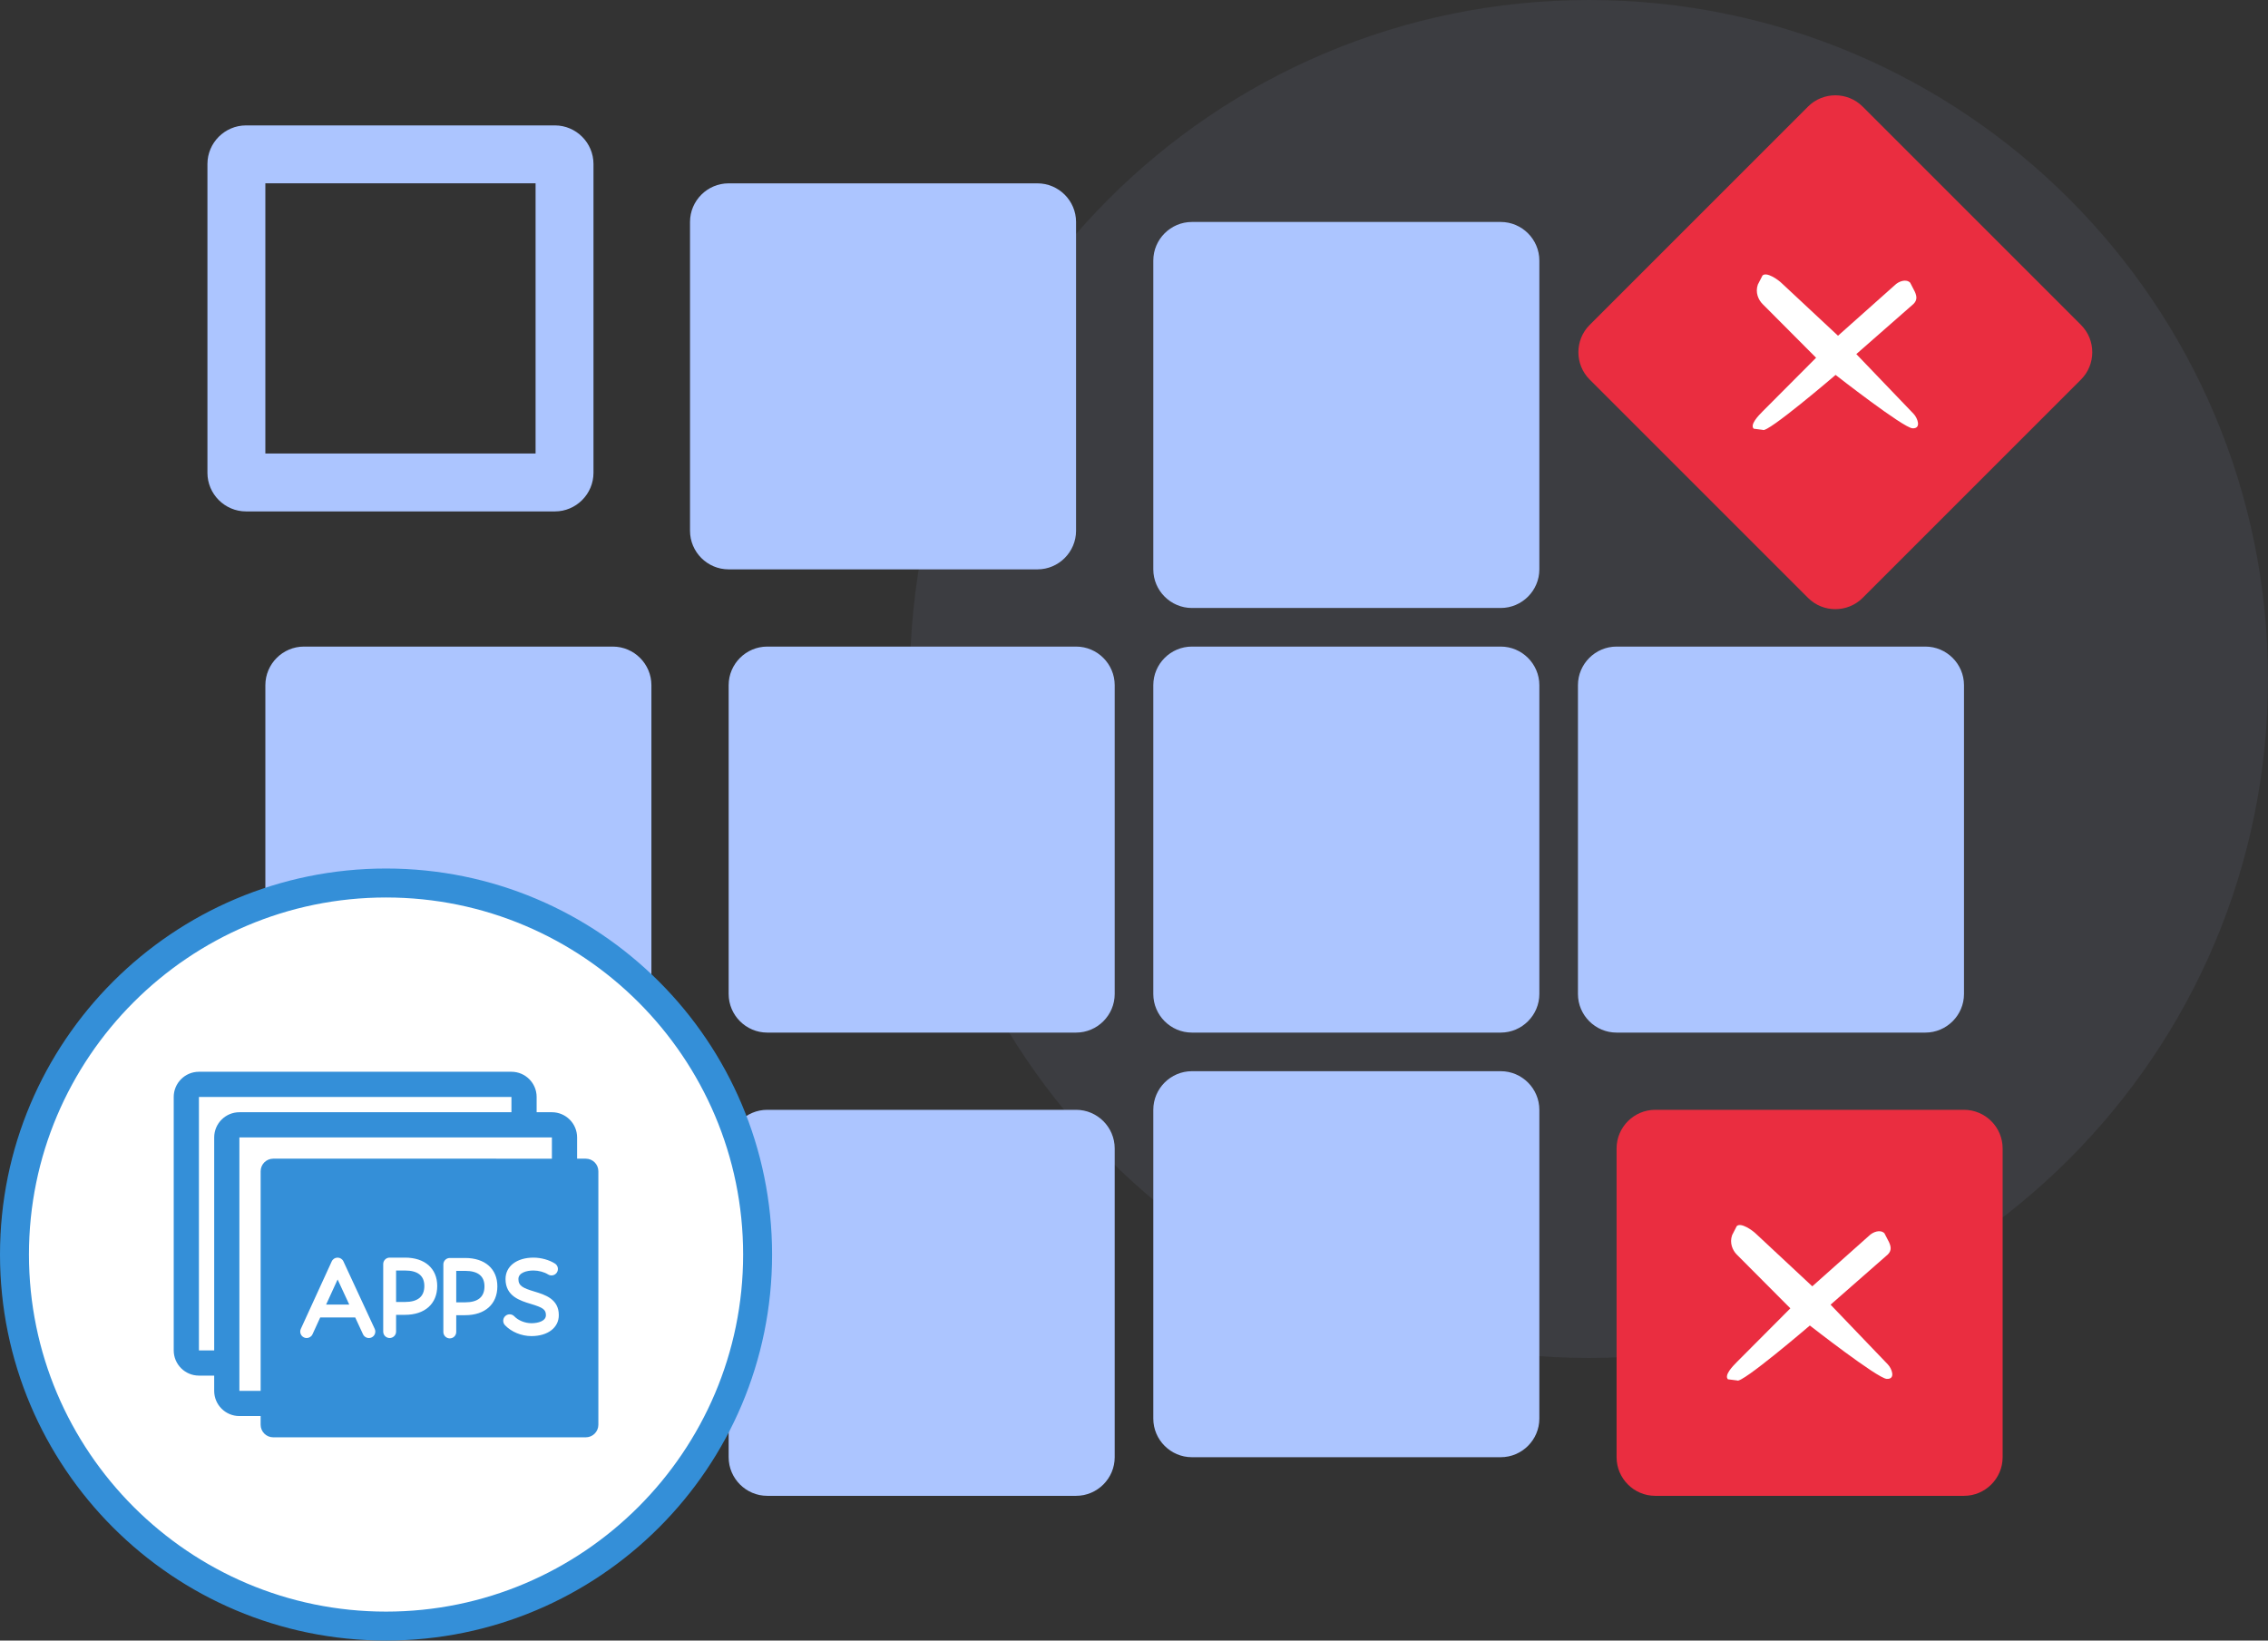
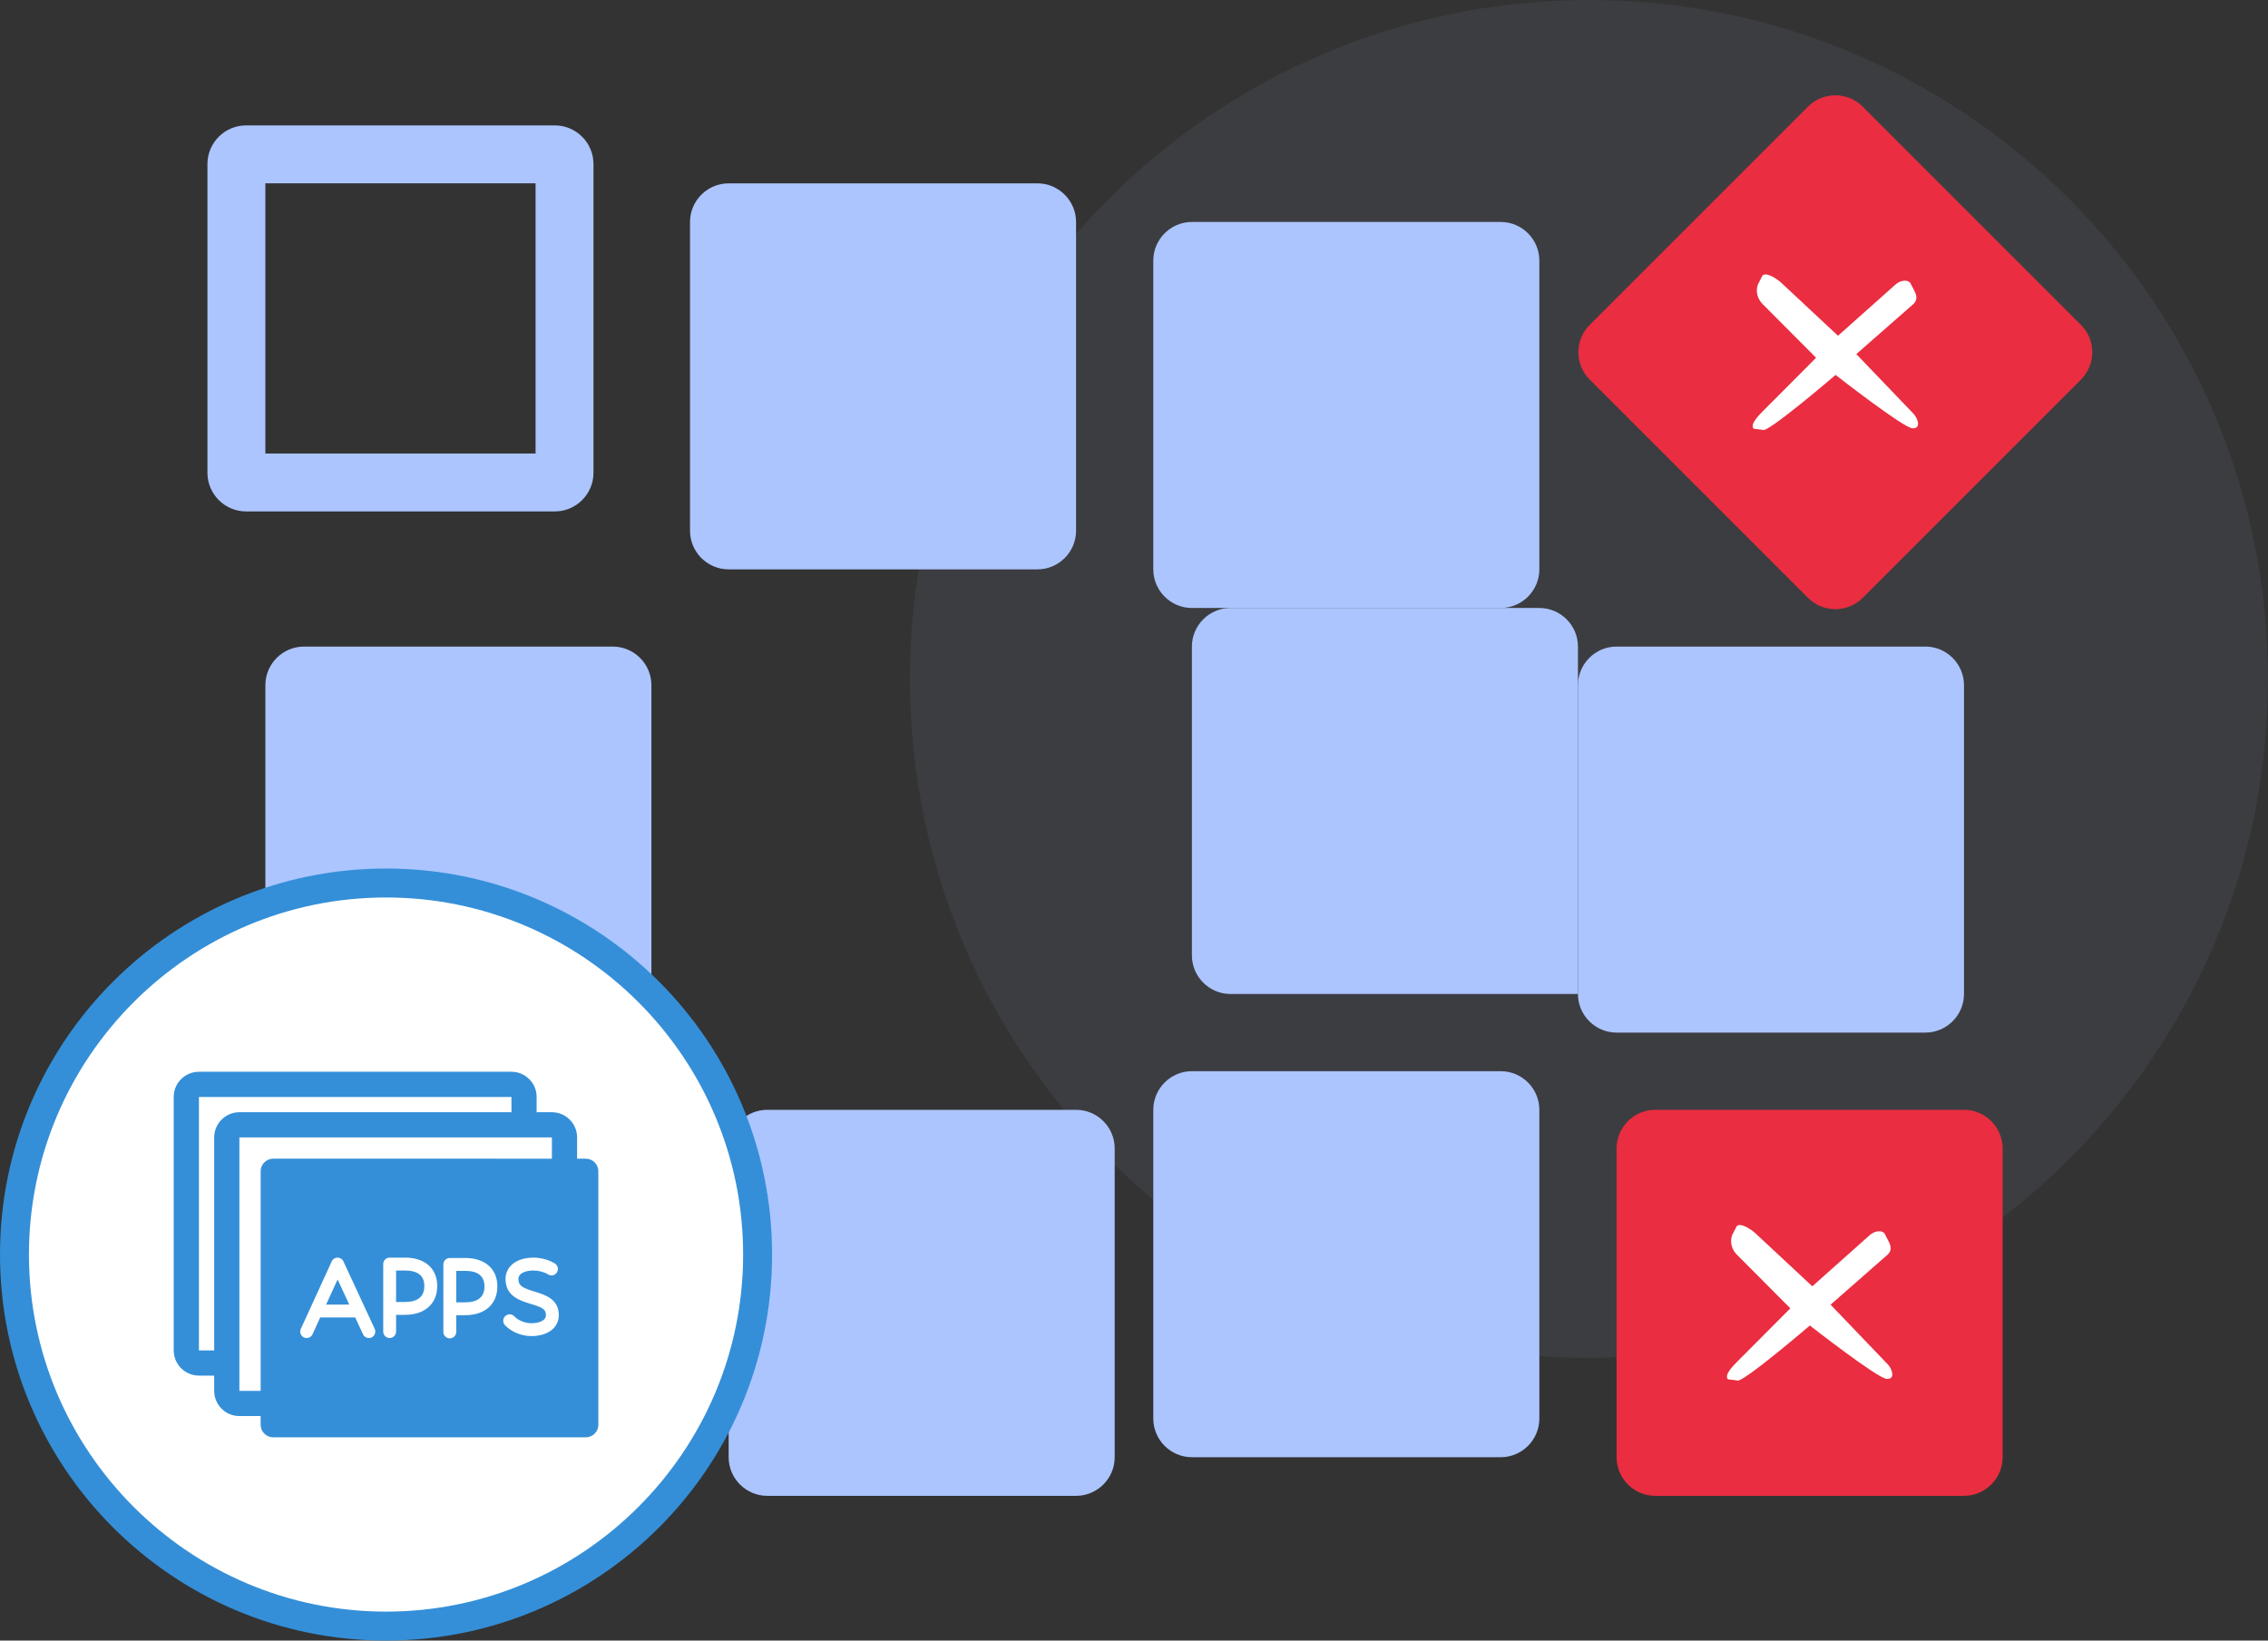
<svg xmlns="http://www.w3.org/2000/svg" id="Layer_1" x="0px" y="0px" width="235px" height="170px" viewBox="0 0 235 170" xml:space="preserve">
  <rect x="0" y="0" width="235" height="170" fill="#333333" stroke="none" />
  <g>
    <path opacity="0.07" fill="#ACC5FF" d="M94.281,70.359C94.281,31.498,125.78,0,164.641,0S235,31.498,235,70.359 c0,38.86-31.499,70.359-70.359,70.359S94.281,109.22,94.281,70.359z" />
    <g>
      <g>
        <path fill="#ACC5FF" d="M55.494,18.995v28h-28v-28H55.494L55.494,18.995z M57.494,12.995h-32c-2.2,0-4,1.8-4,4v32 c0,2.2,1.8,4,4,4h32c2.2,0,4-1.8,4-4v-32C61.494,14.795,59.694,12.995,57.494,12.995L57.494,12.995z" />
        <path fill="#ACC5FF" d="M111.496,54.999c0,2.2-1.8,4-4,4h-32c-2.2,0-4-1.8-4-4v-32c0-2.2,1.8-4,4-4h32c2.2,0,4,1.8,4,4V54.999z" />
        <path fill="#ACC5FF" d="M159.5,59.001c0,2.2-1.8,4-4,4h-32c-2.2,0-4-1.8-4-4v-32c0-2.2,1.8-4,4-4h32c2.2,0,4,1.8,4,4V59.001z" />
        <path fill="#EA2D40" d="M192.997,61.956c-1.556,1.556-4.101,1.556-5.656,0l-22.628-22.628c-1.556-1.556-1.556-4.101,0-5.656 l22.628-22.628c1.556-1.556,4.101-1.556,5.656,0l22.628,22.628c1.556,1.556,1.556,4.101,0,5.656L192.997,61.956z" />
      </g>
      <g>
        <path fill="#ACC5FF" d="M67.496,103.001c0,2.2-1.8,4-4,4h-32c-2.2,0-4-1.8-4-4v-32c0-2.2,1.8-4,4-4h32c2.2,0,4,1.8,4,4V103.001z" />
-         <path fill="#ACC5FF" d="M115.5,103.001c0,2.2-1.8,4-4,4h-32c-2.2,0-4-1.8-4-4v-32c0-2.2,1.8-4,4-4h32c2.2,0,4,1.8,4,4V103.001z" />
-         <path fill="#ACC5FF" d="M159.5,103.001c0,2.2-1.8,4-4,4h-32c-2.2,0-4-1.8-4-4v-32c0-2.2,1.8-4,4-4h32c2.2,0,4,1.8,4,4V103.001z" />
+         <path fill="#ACC5FF" d="M159.5,103.001h-32c-2.2,0-4-1.8-4-4v-32c0-2.2,1.8-4,4-4h32c2.2,0,4,1.8,4,4V103.001z" />
        <path fill="#ACC5FF" d="M203.5,103.001c0,2.2-1.8,4-4,4h-32c-2.2,0-4-1.8-4-4v-32c0-2.2,1.8-4,4-4h32c2.2,0,4,1.8,4,4V103.001z" />
      </g>
      <g>
        <path fill="#ACC5FF" d="M71.5,147.001c0,2.2-1.8,4-4,4h-32c-2.2,0-4-1.8-4-4v-32c0-2.2,1.8-4,4-4h32c2.2,0,4,1.8,4,4V147.001z" />
        <path fill="#ACC5FF" d="M115.5,151.003c0,2.2-1.8,4-4,4h-32c-2.2,0-4-1.8-4-4v-32c0-2.2,1.8-4,4-4h32c2.2,0,4,1.8,4,4V151.003z" />
        <path fill="#ACC5FF" d="M159.5,147.001c0,2.2-1.8,4-4,4h-32c-2.2,0-4-1.8-4-4v-32c0-2.2,1.8-4,4-4h32c2.2,0,4,1.8,4,4V147.001z" />
        <path fill="#EA2D40" d="M207.504,151.003c0,2.2-1.8,4-4,4h-32c-2.2,0-4-1.8-4-4v-32c0-2.2,1.8-4,4-4h32c2.2,0,4,1.8,4,4V151.003z " />
      </g>
    </g>
    <g>
      <g>
        <path fill="#FFFFFF" d="M40,168.5c-21.229,0-38.5-17.271-38.5-38.5S18.771,91.5,40,91.5s38.5,17.271,38.5,38.5 S61.229,168.5,40,168.5z" />
        <path fill="#348FD8" d="M40,93c20.402,0,37,16.598,37,37s-16.598,37-37,37S3,150.402,3,130S19.598,93,40,93L40,93z M40,90 c-22.092,0-40,17.908-40,40s17.908,40,40,40s40-17.908,40-40S62.092,90,40,90L40,90z" />
      </g>
      <g>
        <path fill="#348FD8" d="M43.968,133.259c0-1.065-0.675-1.604-2.006-1.604h-0.921v3.26h0.921 C43.293,134.914,43.968,134.357,43.968,133.259z" />
        <path fill="#348FD8" d="M50.199,133.296c0-1.064-0.674-1.604-2.005-1.604h-0.921v3.26h0.921 C49.525,134.951,50.199,134.395,50.199,133.296z" />
        <polygon fill="#348FD8" points="34.982,132.582 33.791,135.184 36.188,135.184 " />
        <path fill="#348FD8" d="M60.694,120.066h-0.897v-2.203c0-1.439-1.171-2.61-2.611-2.61h-1.582v-1.583 c0-1.439-1.171-2.61-2.61-2.61H20.611c-1.44,0-2.611,1.171-2.611,2.61v26.264c0,1.439,1.171,2.611,2.611,2.611h1.582v1.582 c0,1.439,1.171,2.61,2.61,2.61h2.203v0.897c0,0.722,0.585,1.306,1.306,1.306h32.382c0.722,0,1.306-0.584,1.306-1.306v-26.263 C62,120.65,61.416,120.066,60.694,120.066z M31.169,137.706l3.203-6.997c0.108-0.237,0.345-0.39,0.605-0.39 c0.258,0.002,0.497,0.15,0.606,0.387l3.244,6.997c0.154,0.334,0.009,0.731-0.325,0.886c-0.334,0.155-0.731,0.01-0.887-0.324 l-0.809-1.746h-3.627l-0.798,1.743c-0.112,0.245-0.354,0.39-0.607,0.39c-0.093,0-0.188-0.02-0.277-0.061 C31.163,138.438,31.016,138.041,31.169,137.706z M39.707,137.983v-6.997c0-0.368,0.299-0.667,0.667-0.667h1.588 c2.061,0,3.341,1.126,3.341,2.939c0,1.845-1.28,2.99-3.341,2.99h-0.921v1.734c0,0.369-0.299,0.668-0.667,0.668 S39.707,138.353,39.707,137.983z M45.938,138.021v-6.997c0-0.368,0.299-0.667,0.668-0.667h1.588c2.061,0,3.34,1.126,3.34,2.939 c0,1.844-1.279,2.989-3.34,2.989h-0.921v1.735c0,0.369-0.299,0.668-0.667,0.668C46.237,138.688,45.938,138.39,45.938,138.021z M54.996,135.114c-1.104-0.335-2.616-0.793-2.616-2.576c0-1.327,1.165-2.219,2.899-2.219c0.782,0,1.635,0.236,2.225,0.617 c0.31,0.2,0.397,0.613,0.198,0.923c-0.2,0.31-0.613,0.398-0.923,0.198c-0.374-0.241-0.977-0.403-1.499-0.403 c-0.723,0-1.565,0.231-1.565,0.884c0,0.722,0.482,0.939,1.668,1.299c1.068,0.323,2.53,0.766,2.517,2.45 c0,1.292-1.142,2.164-2.84,2.164c-1.029,0-2.078-0.434-2.737-1.13c-0.253-0.268-0.241-0.69,0.026-0.943 c0.268-0.254,0.689-0.242,0.943,0.025c0.403,0.427,1.113,0.713,1.768,0.713c0.694,0,1.505-0.219,1.505-0.834 C56.569,135.681,56.216,135.483,54.996,135.114z M20.611,113.67h32.382v1.583H24.804c-1.439,0-2.61,1.171-2.61,2.61v22.07h-1.582 V113.67z M24.804,144.127v-1.583v-1.305v-23.376h29.494h1.306h1.582v2.203H28.313c-0.721,0-1.306,0.584-1.306,1.306v22.755 H24.804z" />
      </g>
    </g>
    <path fill="#FFFFFF" d="M195.604,141.379l-5.928-6.184l5.93-5.201c0.416-0.418,0.371-0.857,0-1.521l-0.35-0.678 c-0.418-0.42-1.189-0.152-1.605,0.268l-5.871,5.229l-5.787-5.4c-0.416-0.42-1.627-1.256-2.041-0.836l-0.48,0.936 c-0.289,0.824,0.064,1.586,0.48,2.004l5.555,5.578l-5.555,5.576c-0.416,0.42-1.326,1.359-0.908,1.777l0.943,0.119 c0.416,0.416,7.541-5.693,7.541-5.693s7.008,5.479,7.967,5.531C196.456,142.936,196.019,141.799,195.604,141.379z" />
    <path fill="#FFFFFF" d="M198.271,42.876l-5.928-6.184l5.93-5.201c0.416-0.418,0.371-0.857,0-1.521l-0.35-0.678 c-0.418-0.42-1.189-0.152-1.605,0.268l-5.871,5.229l-5.787-5.4c-0.416-0.42-1.627-1.256-2.041-0.836l-0.48,0.936 c-0.289,0.824,0.064,1.586,0.48,2.004l5.555,5.578l-5.555,5.576c-0.416,0.42-1.326,1.359-0.908,1.777l0.943,0.119 c0.416,0.416,7.541-5.693,7.541-5.693s7.008,5.479,7.967,5.531C199.122,44.433,198.685,43.296,198.271,42.876z" />
  </g>
</svg>